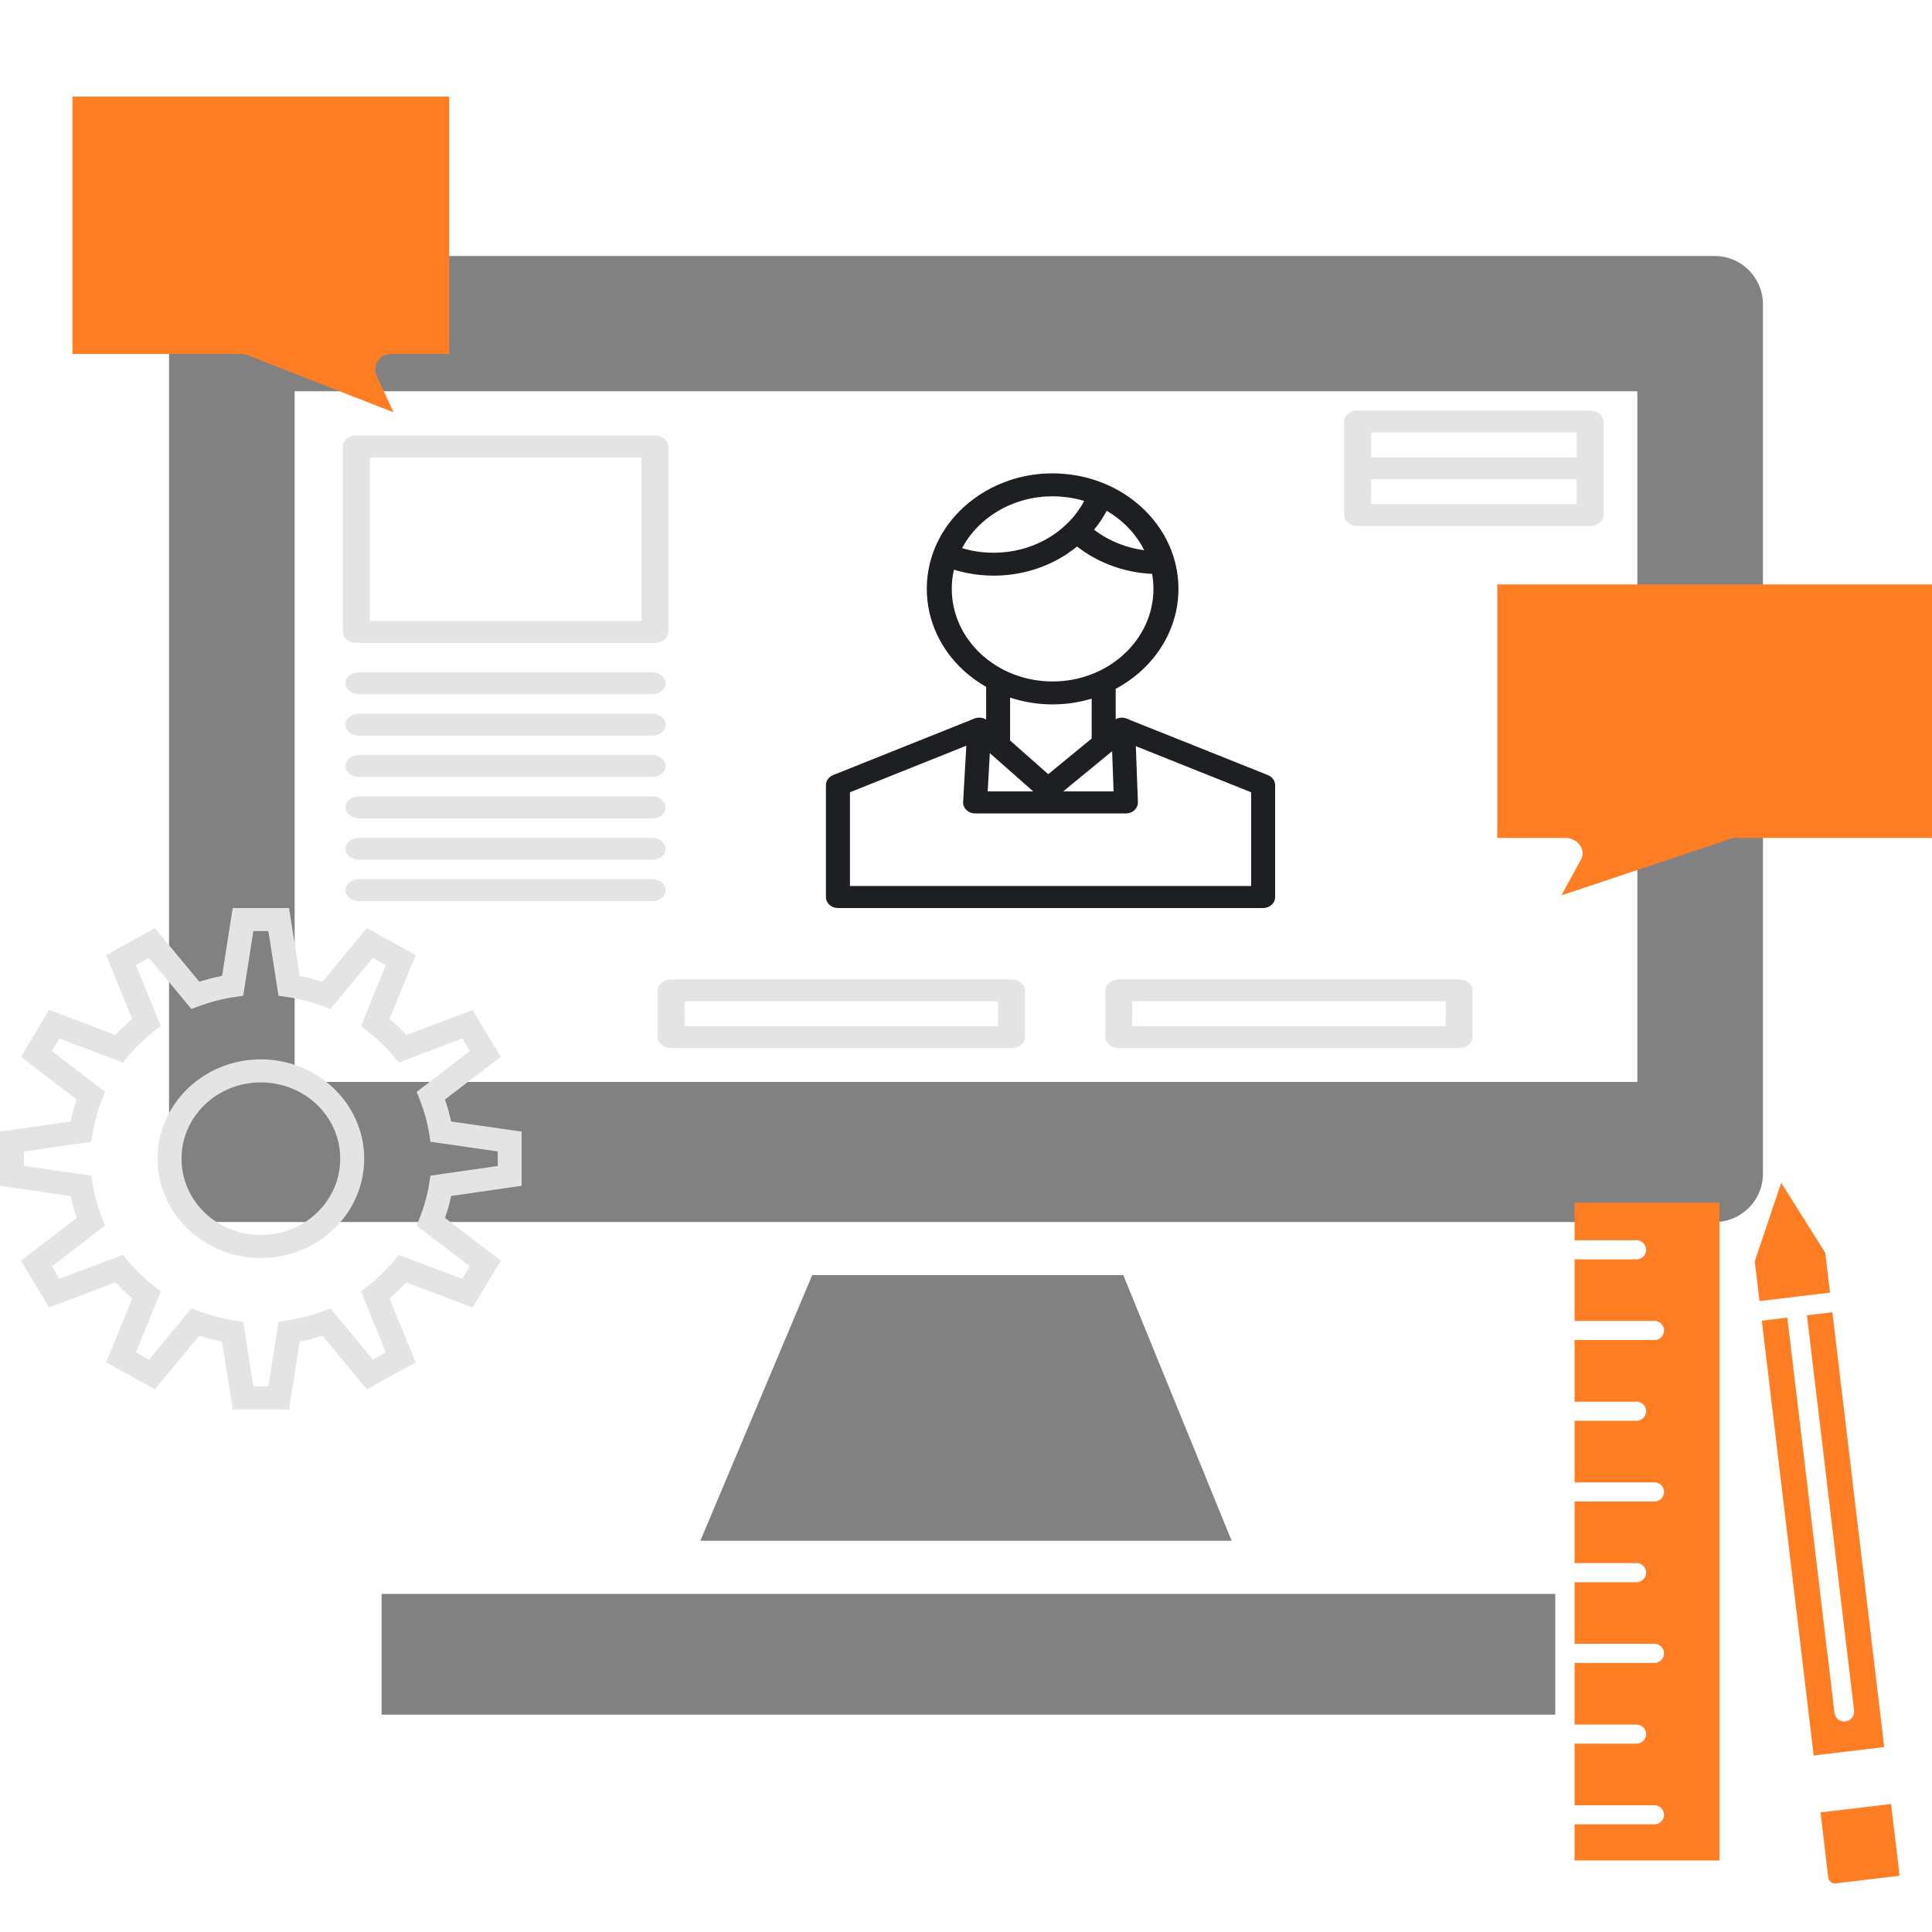
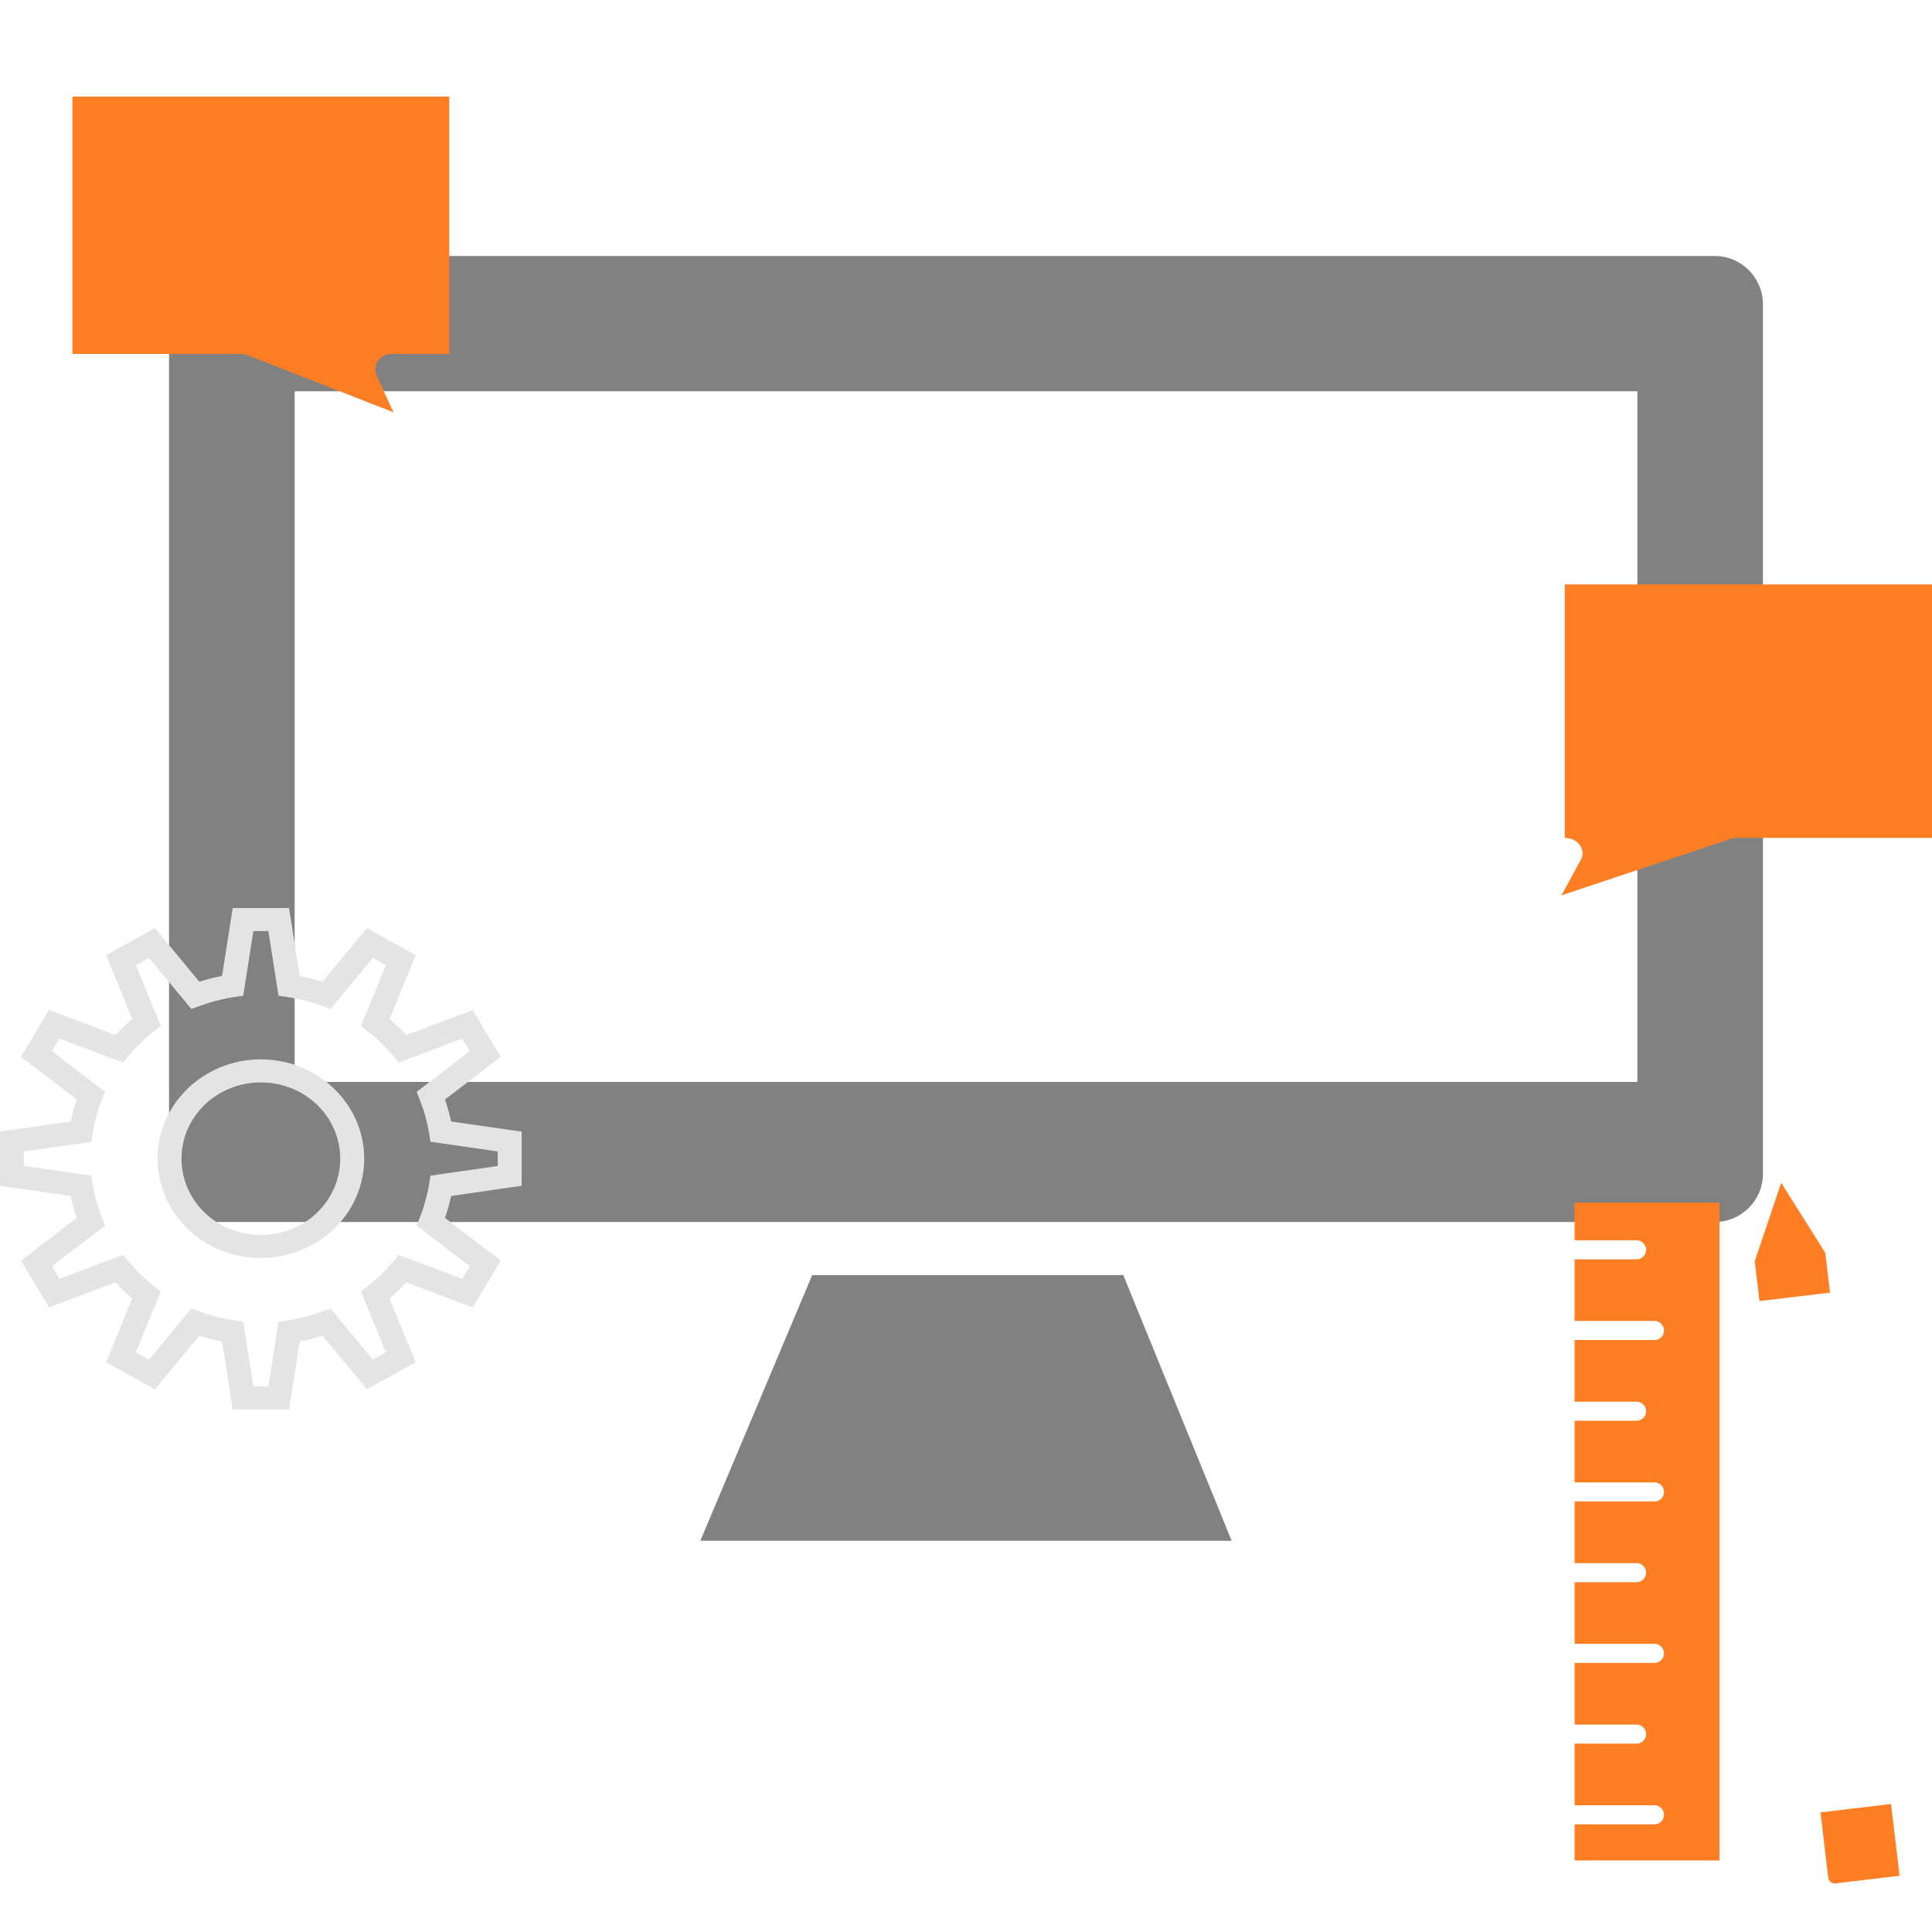
<svg xmlns="http://www.w3.org/2000/svg" width="400" height="400" viewBox="0 0 400 400" fill="none">
  <path fill-rule="evenodd" clip-rule="evenodd" d="M45 53C39.477 53 35 57.477 35 63V243C35 248.523 39.477 253 45 253H355C360.523 253 365 248.523 365 243V63C365 57.477 360.523 53 355 53H45ZM339 81H61V224H339V81Z" fill="#818181" />
  <path d="M168.158 264H232.566L255 319H145L168.158 264Z" fill="#818181" />
-   <rect x="79" y="330" width="243" height="25" fill="#818181" />
-   <path fill-rule="evenodd" clip-rule="evenodd" d="M132.807 94.695H76.558V128.558H132.807V94.695ZM73.778 90.153H135.587C137.123 90.153 138.365 91.168 138.365 92.424V130.829C138.365 132.085 137.122 133.101 135.587 133.101H73.778C72.242 133.101 71 132.085 71 130.829V92.424C71 91.168 72.242 90.153 73.778 90.153ZM299.334 207.306H234.408V212.458H299.334V207.306ZM231.631 202.783H302.112C303.638 202.783 304.892 203.799 304.892 205.035V214.729C304.892 215.984 303.639 217 302.112 217H231.631C230.094 217 228.851 215.984 228.851 214.729V205.035C228.851 203.798 230.094 202.783 231.631 202.783ZM138.941 202.783H209.424C210.959 202.783 212.202 203.799 212.202 205.035V214.729C212.202 215.984 210.959 217 209.424 217H138.941C137.417 217 136.163 215.984 136.163 214.729V205.035C136.163 203.798 137.417 202.783 138.941 202.783ZM206.645 207.306H141.719V212.458H206.645V207.306ZM326.443 89.525H283.849V94.695H326.443V89.525ZM329.22 108.912H281.08C279.544 108.912 278.301 107.896 278.301 106.64V97.02V96.946V96.891V87.271C278.301 86.016 279.544 85 281.08 85H329.22C330.746 85 332 86.016 332 87.271V96.891V96.946V97.02V106.64C332 107.897 330.747 108.912 329.22 108.912ZM74.321 169.437C72.784 169.437 71.541 168.421 71.541 167.166C71.541 165.91 72.784 164.894 74.321 164.894H135.045C136.58 164.894 137.823 165.91 137.823 167.166C137.823 168.421 136.58 169.437 135.045 169.437H74.321ZM74.321 143.734C72.784 143.734 71.541 142.719 71.541 141.463C71.541 140.207 72.784 139.192 74.321 139.192H135.045C136.58 139.192 137.823 140.207 137.823 141.463C137.823 142.719 136.58 143.734 135.045 143.734H74.321ZM74.321 160.869C72.784 160.869 71.541 159.853 71.541 158.598C71.541 157.342 72.784 156.327 74.321 156.327H135.045C136.58 156.327 137.823 157.342 137.823 158.598C137.823 159.853 136.58 160.869 135.045 160.869H74.321ZM74.321 152.301C72.784 152.301 71.541 151.286 71.541 150.031C71.541 148.775 72.784 147.759 74.321 147.759H135.045C136.58 147.759 137.823 148.775 137.823 150.031C137.823 151.286 136.58 152.301 135.045 152.301H74.321ZM74.321 186.571C72.784 186.571 71.541 185.555 71.541 184.3C71.541 183.044 72.784 182.029 74.321 182.029H135.045C136.58 182.029 137.823 183.044 137.823 184.3C137.823 185.555 136.58 186.571 135.045 186.571H74.321ZM74.321 178.003C72.784 178.003 71.541 176.988 71.541 175.733C71.541 174.477 72.784 173.461 74.321 173.461H135.045C136.58 173.461 137.823 174.477 137.823 175.733C137.823 176.988 136.58 178.003 135.045 178.003H74.321ZM283.848 104.37H326.442V99.218H283.848V104.37Z" fill="#E4E4E4" />
  <path fill-rule="evenodd" clip-rule="evenodd" d="M15 20V73.293H50.058H50.084H50.162H50.188C50.655 73.319 51.068 73.424 51.458 73.609C61.468 77.548 71.477 81.461 81.486 85.375L78.142 78.153C77.856 77.678 77.701 77.129 77.701 76.524C77.701 74.736 79.128 73.293 80.889 73.293H93V20C66.991 20 40.983 20 15 20Z" fill="#FF7E23" />
-   <path fill-rule="evenodd" clip-rule="evenodd" d="M400 121V173.478H359.549H359.519H359.428H359.399C358.86 173.503 358.383 173.607 357.933 173.789C346.384 177.668 334.834 181.521 323.285 185.375L327.144 178.263C327.474 177.796 327.652 177.255 327.652 176.659C327.652 174.899 326.006 173.478 323.974 173.478H310V121C340.011 121 370.02 121 400 121Z" fill="#FF7E23" />
-   <path d="M375.504 363.456L364.765 273.431L370.047 272.801L379.808 354.623C379.942 355.744 380.957 356.545 382.081 356.411C383.186 356.279 384.002 355.261 383.868 354.138L374.107 272.316L379.373 271.688L390.112 361.713L375.504 363.456Z" fill="#FF7E23" />
+   <path fill-rule="evenodd" clip-rule="evenodd" d="M400 121V173.478H359.549H359.519H359.428H359.399C358.86 173.503 358.383 173.607 357.933 173.789C346.384 177.668 334.834 181.521 323.285 185.375L327.144 178.263C327.474 177.796 327.652 177.255 327.652 176.659C327.652 174.899 326.006 173.478 323.974 173.478V121C340.011 121 370.02 121 400 121Z" fill="#FF7E23" />
  <path d="M364.281 269.37L363.298 261.133L368.776 244.878L377.906 259.391L378.889 267.628L364.281 269.37Z" fill="#FF7E23" />
  <path d="M378.521 388.743L376.91 375.241L391.519 373.498L393.272 388.188L393.253 388.309L393.126 388.373L380.037 389.935C379.69 389.976 379.377 389.881 379.122 389.709L379.031 389.653C378.771 389.434 378.564 389.107 378.521 388.743Z" fill="#FF7E23" />
  <path d="M326 249H356V385.186H326V377.711H342.544C343.637 377.711 344.521 376.827 344.521 375.733C344.521 374.656 343.637 373.756 342.544 373.756H326V361.007H338.846C339.922 361.007 340.806 360.106 340.806 359.029C340.806 357.937 339.922 357.052 338.846 357.052H326V344.287H342.544C343.637 344.287 344.521 343.403 344.521 342.31C344.521 341.232 343.637 340.332 342.544 340.332H326V327.583H338.846C339.922 327.583 340.806 326.699 340.806 325.605C340.806 324.513 339.922 323.629 338.846 323.629H326V310.864H342.544C343.637 310.864 344.521 309.979 344.521 308.886C344.521 307.794 343.637 306.908 342.544 306.908H326V294.159H338.846C339.922 294.159 340.806 293.275 340.806 292.182C340.806 291.089 339.922 290.205 338.846 290.205H326V277.44H342.544C343.637 277.44 344.521 276.556 344.521 275.462C344.521 274.385 343.637 273.486 342.544 273.486H326V260.736H338.846C339.922 260.736 340.806 259.852 340.806 258.758C340.806 257.665 339.922 256.781 338.846 256.781H326V249Z" fill="#FF7E23" />
  <path fill-rule="evenodd" clip-rule="evenodd" d="M65.636 228.719C62.669 225.867 58.552 224.102 54.01 224.102C49.468 224.102 45.351 225.867 42.384 228.719C39.418 231.59 37.581 235.529 37.581 239.893C37.581 244.277 39.418 248.215 42.384 251.068C45.351 253.939 49.468 255.685 54.01 255.685C58.49 255.685 62.567 253.977 65.515 251.184L65.636 251.068C68.602 248.215 70.439 244.258 70.439 239.893C70.439 235.529 68.602 231.59 65.636 228.719ZM54.01 219.328C59.903 219.328 65.252 221.637 69.127 225.363C73.002 229.087 75.404 234.227 75.404 239.892C75.404 245.577 73.002 250.717 69.147 254.442L69.007 254.558C65.132 258.206 59.844 260.456 54.01 260.456C48.117 260.456 42.768 258.167 38.892 254.442C35.017 250.698 32.616 245.557 32.616 239.892C32.616 234.227 35.017 229.087 38.872 225.363C42.747 221.637 48.096 219.328 54.01 219.328ZM0 243.462V234.286L14.614 232.192L15.158 229.902L15.884 227.632L4.34 218.806L10.173 209.086L23.898 214.286L25.593 212.559L27.37 210.968L21.981 197.757L32.073 192.151L41.255 203.248L43.617 202.57L45.977 202.026L48.178 188H59.844L62.044 202.026L64.404 202.57L66.766 203.248L75.97 192.151L86.061 197.757L80.653 210.949L82.448 212.579L84.123 214.286L97.847 209.106L103.68 218.807L92.135 227.633L92.842 229.903L93.407 232.193L108 234.288V245.501L93.407 247.615L92.862 249.885L92.135 252.154L103.68 261.001L97.847 270.702L84.123 265.502L82.448 267.229L80.653 268.838L86.061 282.049L75.97 287.635L66.766 276.539L64.404 277.237L62.044 277.78L59.844 291.806H48.178L45.977 277.78L43.617 277.237L41.255 276.558L32.073 287.635L21.981 282.048L27.37 268.838L25.593 267.228L23.898 265.501L10.173 270.701L4.34 261L15.884 252.153L15.158 249.903L14.614 247.614L0 245.499V243.462ZM4.965 239.893V241.406L18.912 243.405L19.195 245.151C19.376 246.354 19.638 247.536 19.962 248.662C20.285 249.866 20.668 251.03 21.113 252.116L21.758 253.745L10.759 262.165L12.313 264.764L25.432 259.818L26.582 261.175C27.348 262.087 28.198 262.999 29.085 263.852C30.014 264.745 30.941 265.559 31.87 266.277L33.283 267.364L28.136 279.974L30.841 281.487L39.619 270.894L41.315 271.516C42.445 271.942 43.636 272.311 44.887 272.641C46.058 272.932 47.288 273.185 48.541 273.378L50.358 273.649L52.456 287.035H55.564L57.662 273.649L59.481 273.378C60.731 273.185 61.942 272.932 63.133 272.641C64.385 272.312 65.595 271.943 66.727 271.516L68.422 270.894L77.181 281.487L79.886 279.974L74.739 267.364L76.132 266.277C77.101 265.521 78.05 264.706 78.937 263.852C79.846 262.96 80.694 262.068 81.441 261.175L82.591 259.818L95.71 264.764L97.265 262.165L86.264 253.745L86.911 252.116C87.333 251.03 87.737 249.885 88.06 248.662C88.383 247.536 88.645 246.354 88.847 245.151L89.11 243.405L103.056 241.406V238.399L89.11 236.383L88.847 234.656C88.645 233.434 88.383 232.25 88.06 231.125C87.737 229.922 87.333 228.777 86.911 227.692L86.264 226.061L97.265 217.623L95.71 215.023L82.591 219.969L81.441 218.611C80.694 217.72 79.846 216.827 78.937 215.953C78.05 215.081 77.101 214.266 76.132 213.528L74.739 212.424L79.886 199.813L77.181 198.319L68.422 208.892L66.727 208.271C65.595 207.864 64.385 207.476 63.133 207.166C61.942 206.856 60.731 206.603 59.481 206.429L57.662 206.158L55.564 192.772H52.456L50.358 206.158L48.541 206.429C47.288 206.603 46.059 206.856 44.887 207.166C43.636 207.476 42.445 207.864 41.315 208.271L39.619 208.892L30.841 198.319L28.136 199.813L33.283 212.424L31.87 213.528C30.941 214.247 30.014 215.062 29.085 215.934C28.197 216.807 27.348 217.699 26.582 218.63L25.432 219.988L12.313 215.022L10.759 217.623L21.758 226.061L21.113 227.691C20.668 228.777 20.285 229.921 19.962 231.124C19.638 232.269 19.376 233.433 19.195 234.636L18.912 236.383L4.965 238.399V239.893Z" fill="#E4E4E4" />
-   <path fill-rule="evenodd" clip-rule="evenodd" d="M229.132 105.753C228.829 106.329 228.496 106.884 228.143 107.441L228.052 107.589C227.628 108.238 227.162 108.869 226.657 109.481L226.638 109.499L226.538 109.63L226.507 109.667C228.063 110.854 229.82 111.855 231.71 112.579C233.337 113.228 235.085 113.673 236.892 113.915C236.742 113.599 236.58 113.284 236.407 112.987C235.418 111.28 234.164 109.723 232.689 108.368C231.618 107.386 230.425 106.514 229.132 105.753ZM199.187 113.488C199.833 113.674 200.51 113.841 201.188 113.99C202.622 114.286 204.137 114.435 205.723 114.435C210.22 114.435 214.382 113.136 217.777 110.929C218.929 110.187 219.99 109.334 220.949 108.388L221.556 107.775L221.596 107.738L221.616 107.72L221.636 107.683L221.677 107.646L221.717 107.59L221.878 107.423L221.918 107.367H221.929L222.081 107.2L222.122 107.145L222.132 107.127L222.163 107.108L222.193 107.052L222.234 107.015H222.243L222.435 106.775L222.506 106.682L222.525 106.664C222.92 106.182 223.273 105.681 223.617 105.142L223.707 105.032L223.738 104.976L223.758 104.939L223.777 104.902L223.808 104.865L223.828 104.827L223.858 104.79L223.868 104.771L223.877 104.734L223.908 104.697C224.11 104.382 224.293 104.048 224.473 103.714C223.049 103.287 221.575 102.991 220.04 102.86V102.843H219.969H219.837L219.827 102.824H219.755H219.726H219.684H219.624H219.613L219.544 102.806H219.514H219.413H219.392H219.321H219.312L219.25 102.788H219.199H219.18H219.099H219.029H218.988H218.958L218.887 102.77H218.806H218.775H218.735H218.674H218.664H218.593H218.563H218.512H218.462H218.442H218.371H218.352H218.3H218.239H218.22L218.149 102.751H218.138H218.078H218.037H217.996H217.927H217.714L217.653 102.77H217.501H217.381H217.289H217.118H217.087L216.876 102.788H216.846H216.673H216.583L216.461 102.806H216.321L216.26 102.824H216.057H216.047L215.844 102.843L215.795 102.86H215.633L215.532 102.879L215.43 102.897L215.27 102.916H215.23L215.027 102.934H215.007L214.825 102.971H214.743L214.623 102.989L214.491 103.007L214.42 103.026L214.228 103.044H214.22L214.018 103.082L213.978 103.1L213.715 103.136L213.625 103.155L213.472 103.192C209.492 103.989 205.935 105.826 203.168 108.368C201.551 109.853 200.198 111.578 199.187 113.488ZM223 113.154C222.282 113.729 221.536 114.267 220.756 114.786C216.513 117.549 211.322 119.182 205.723 119.182C203.814 119.182 201.914 118.978 200.076 118.607C199.206 118.422 198.338 118.199 197.499 117.958C197.206 119.239 197.054 120.556 197.054 121.909C197.054 127.195 199.388 132 203.167 135.469C206.935 138.938 212.158 141.09 217.928 141.09C223.686 141.09 228.909 138.938 232.687 135.469C236.466 132 238.81 127.195 238.81 121.909C238.81 120.853 238.709 119.832 238.527 118.812C235.416 118.682 232.425 118.014 229.677 116.938C227.243 115.992 224.99 114.713 223 113.154ZM220.12 163.849H230.557L230.255 155.538H230.244L230.224 155.557L230.194 155.594L230.164 155.612L230.144 155.631L230.114 155.648L230.083 155.667L230.063 155.685L220.12 163.849ZM204.936 155.928L204.491 163.849H213.917L204.936 155.928ZM235.164 154.482L235.59 166.075C235.63 167.318 234.559 168.375 233.194 168.413H201.884C200.522 168.413 199.399 167.392 199.399 166.131L200.067 154.388L175.971 164.034V183.436H259.038V164.034L235.164 154.482ZM226.021 152.905V144.651C223.475 145.412 220.747 145.837 217.928 145.837C214.836 145.837 211.887 145.337 209.128 144.428V153.313L217.028 160.287L226.021 152.905ZM230.991 142.61V148.898C231.678 148.527 232.526 148.49 233.235 148.768L233.286 148.787C233.457 148.842 233.628 148.897 233.78 148.991L262.505 160.473C263.433 160.843 264 161.678 264 162.551V185.718C264 186.979 262.888 188 261.523 188H173.485C172.122 188 171 186.979 171 185.718V162.551C171 161.549 171.708 160.714 172.677 160.398L201.733 148.768H201.764L201.784 148.75H201.803L201.845 148.732H201.853L201.894 148.714H201.904L201.935 148.695H201.954L201.985 148.677H202.015H202.035L202.076 148.659L202.127 148.641H202.137H202.167H202.198L202.217 148.622H202.248H202.268L202.308 148.604H202.359H202.37H202.399H202.429L202.449 148.586H202.49H202.5H202.541H202.561H202.591H202.622H202.641H202.682H202.733H202.744H202.773H202.804H202.824H202.875H202.915H202.934H202.964H202.994H203.005H203.056L203.066 148.604H203.097H203.127H203.147H203.187V148.622H203.238H203.249H203.279L203.309 148.641H203.329H203.37L203.411 148.659H203.431L203.459 148.677H203.49H203.5L203.541 148.695L203.591 148.714H203.602L203.633 148.732H203.663L203.673 148.75H203.714L203.755 148.768H203.775L203.794 148.787L203.825 148.805H203.845L203.875 148.823H203.885L203.926 148.841L203.936 148.859H203.967L203.986 148.878L204.005 148.896H204.035L204.046 148.914L204.076 148.932H204.086L204.117 148.951L204.137 148.969H204.156L204.167 148.987V142.217C202.469 141.233 200.914 140.102 199.51 138.823C194.792 134.501 191.882 128.51 191.882 121.906C191.882 115.321 194.792 109.33 199.51 105.008C202.217 102.523 205.511 100.594 209.199 99.388L209.27 99.351L209.43 99.313L209.876 99.165H209.905L210.138 99.091L210.179 99.072L210.381 99.035L210.491 98.998L210.612 98.961L211.341 98.775L211.421 98.757L211.582 98.72L211.825 98.664L212.038 98.609H212.077L212.32 98.553L212.564 98.516L212.674 98.497L212.816 98.46L212.998 98.423H213.069L213.311 98.386L213.565 98.331H213.636L213.816 98.294L213.958 98.276L214.07 98.257L214.282 98.239H214.322L214.576 98.201H214.606L214.828 98.164H214.94L215.081 98.146L215.264 98.128H215.334L215.597 98.09L215.848 98.073H215.919L216.112 98.055H216.253H216.364L216.587 98.036H216.628L216.882 98.017H216.921H217.144H217.255H217.408H217.589L217.67 98H217.933H218.022H218.104H218.206L218.266 98.017H218.286H218.377H218.468H218.557H218.598H218.648H218.73H218.821H218.912H218.932L219.003 98.036H219.092H219.183H219.264H219.355L219.446 98.055C226.042 98.388 231.983 101.004 236.348 105.01C241.068 109.332 243.986 115.324 243.986 121.908C243.986 128.512 241.068 134.504 236.348 138.825C234.75 140.292 232.952 141.571 230.991 142.61Z" fill="#1D1F22" />
</svg>